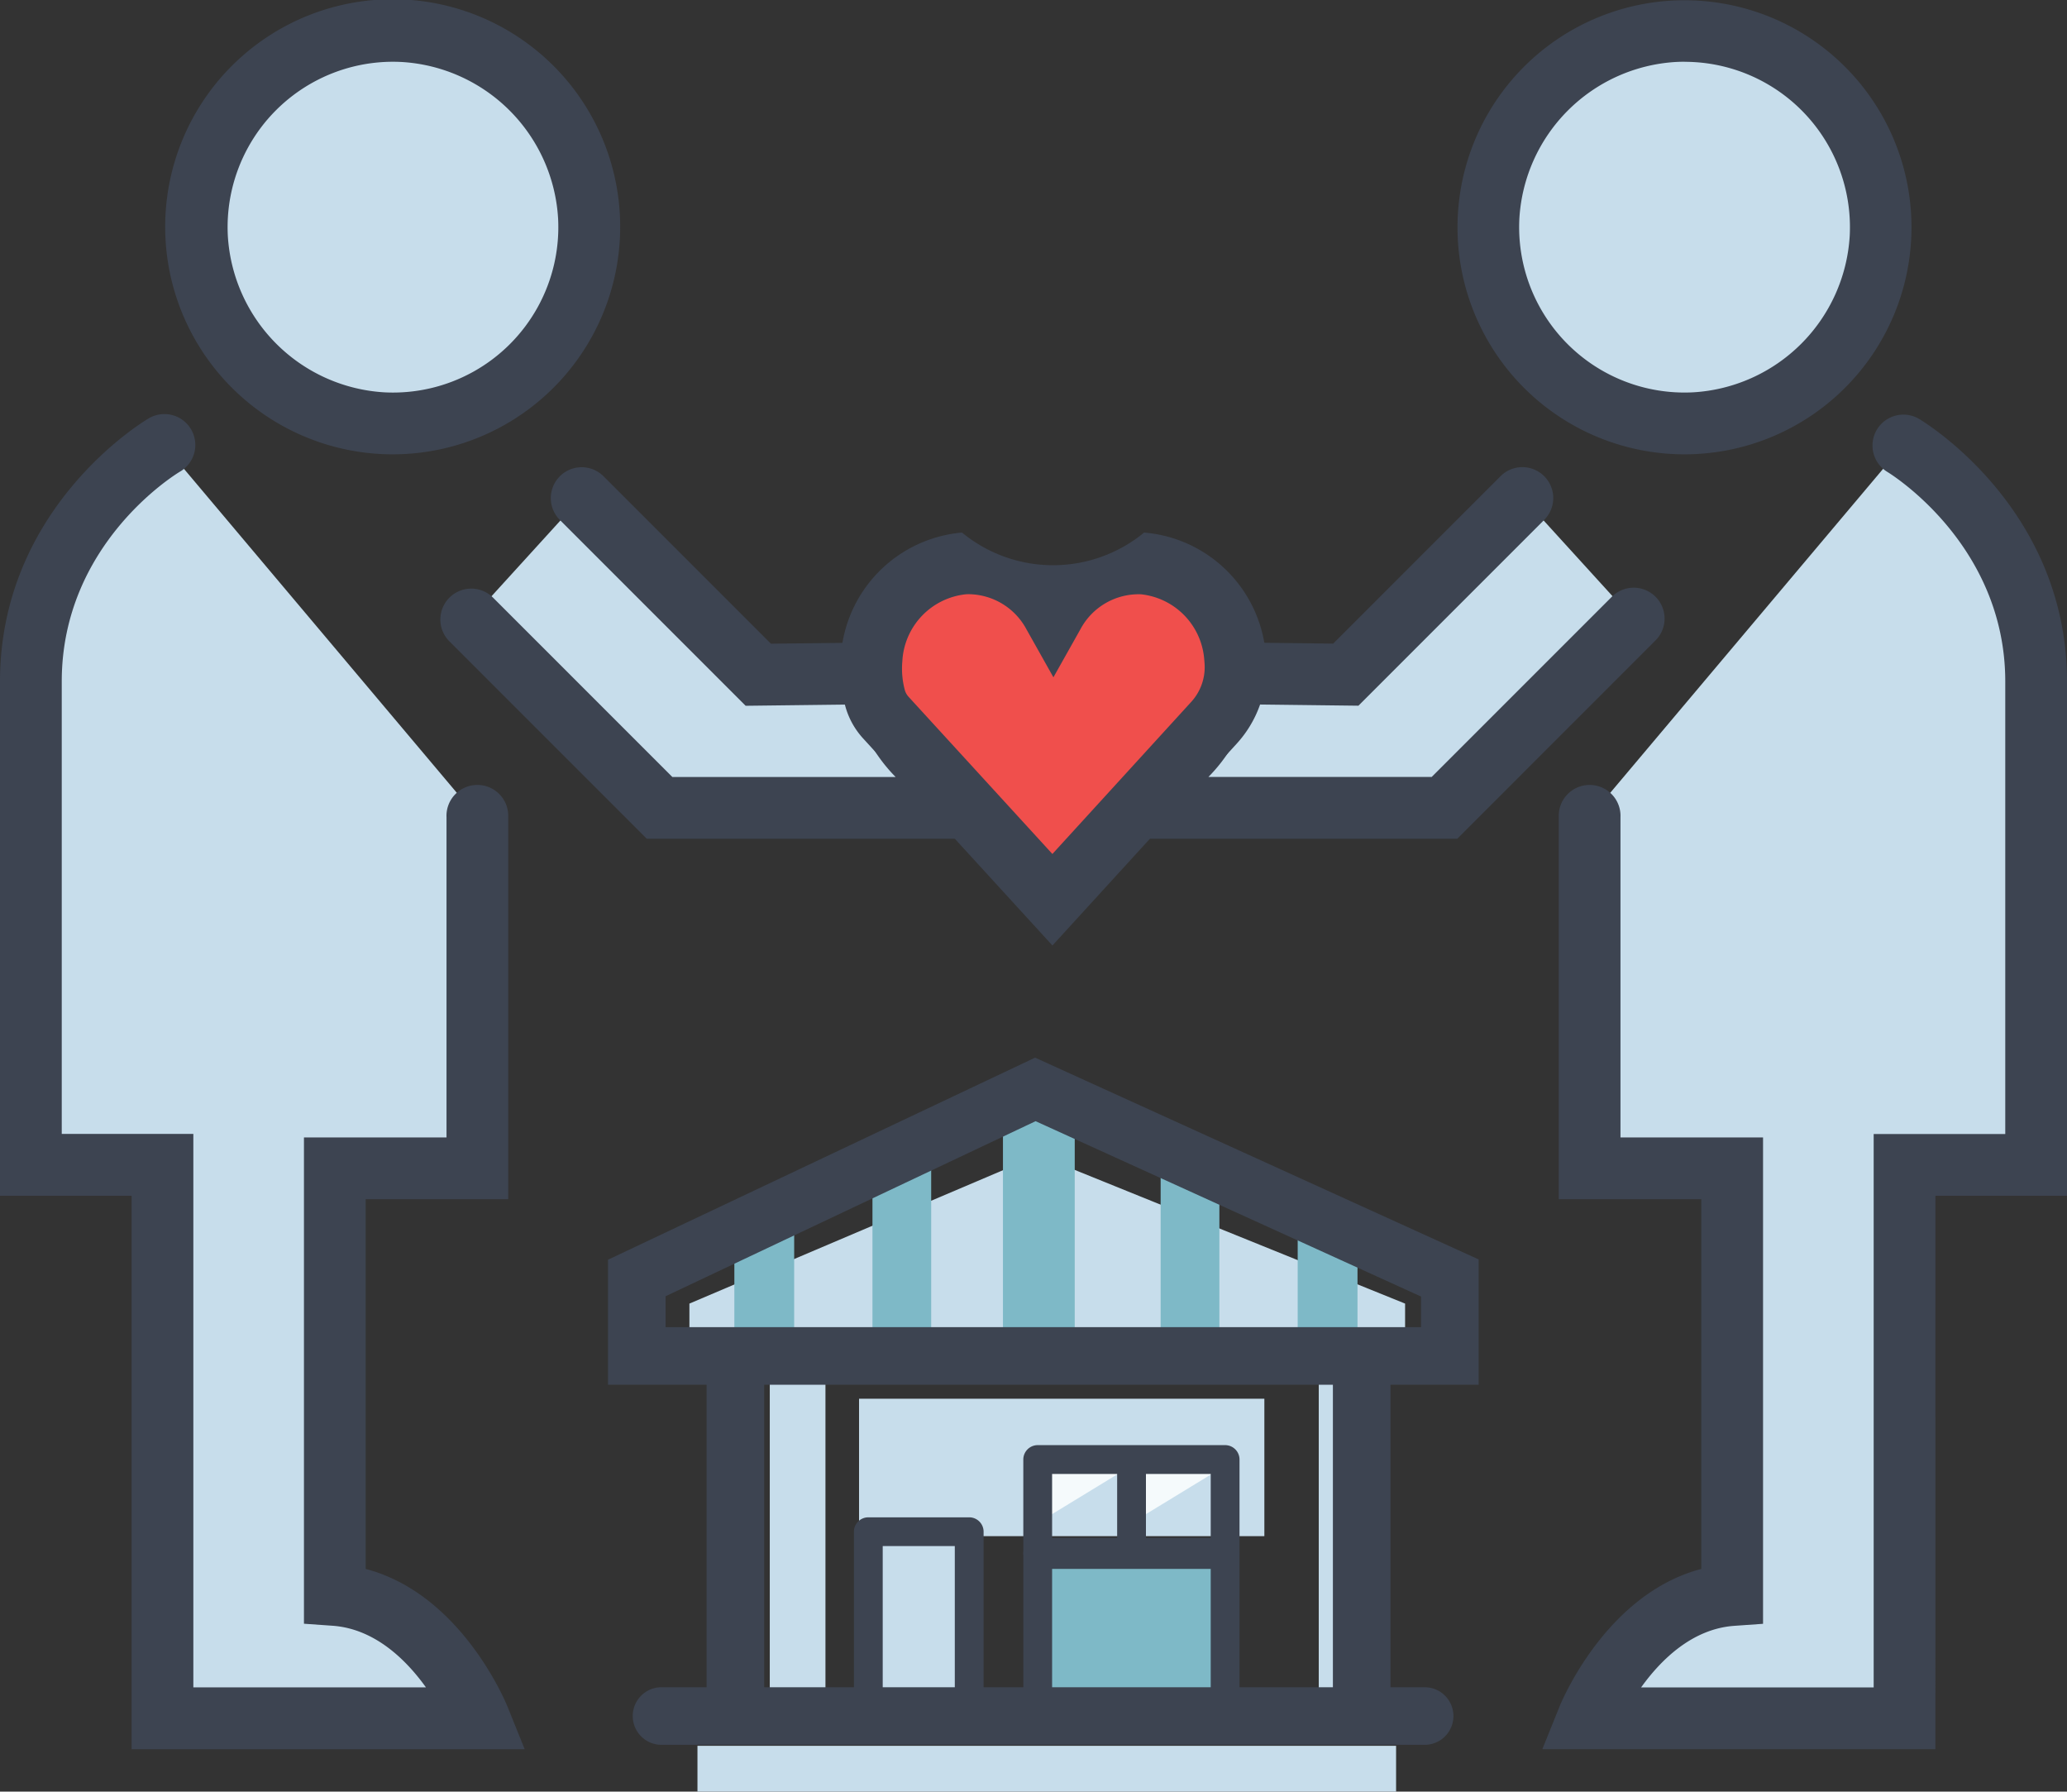
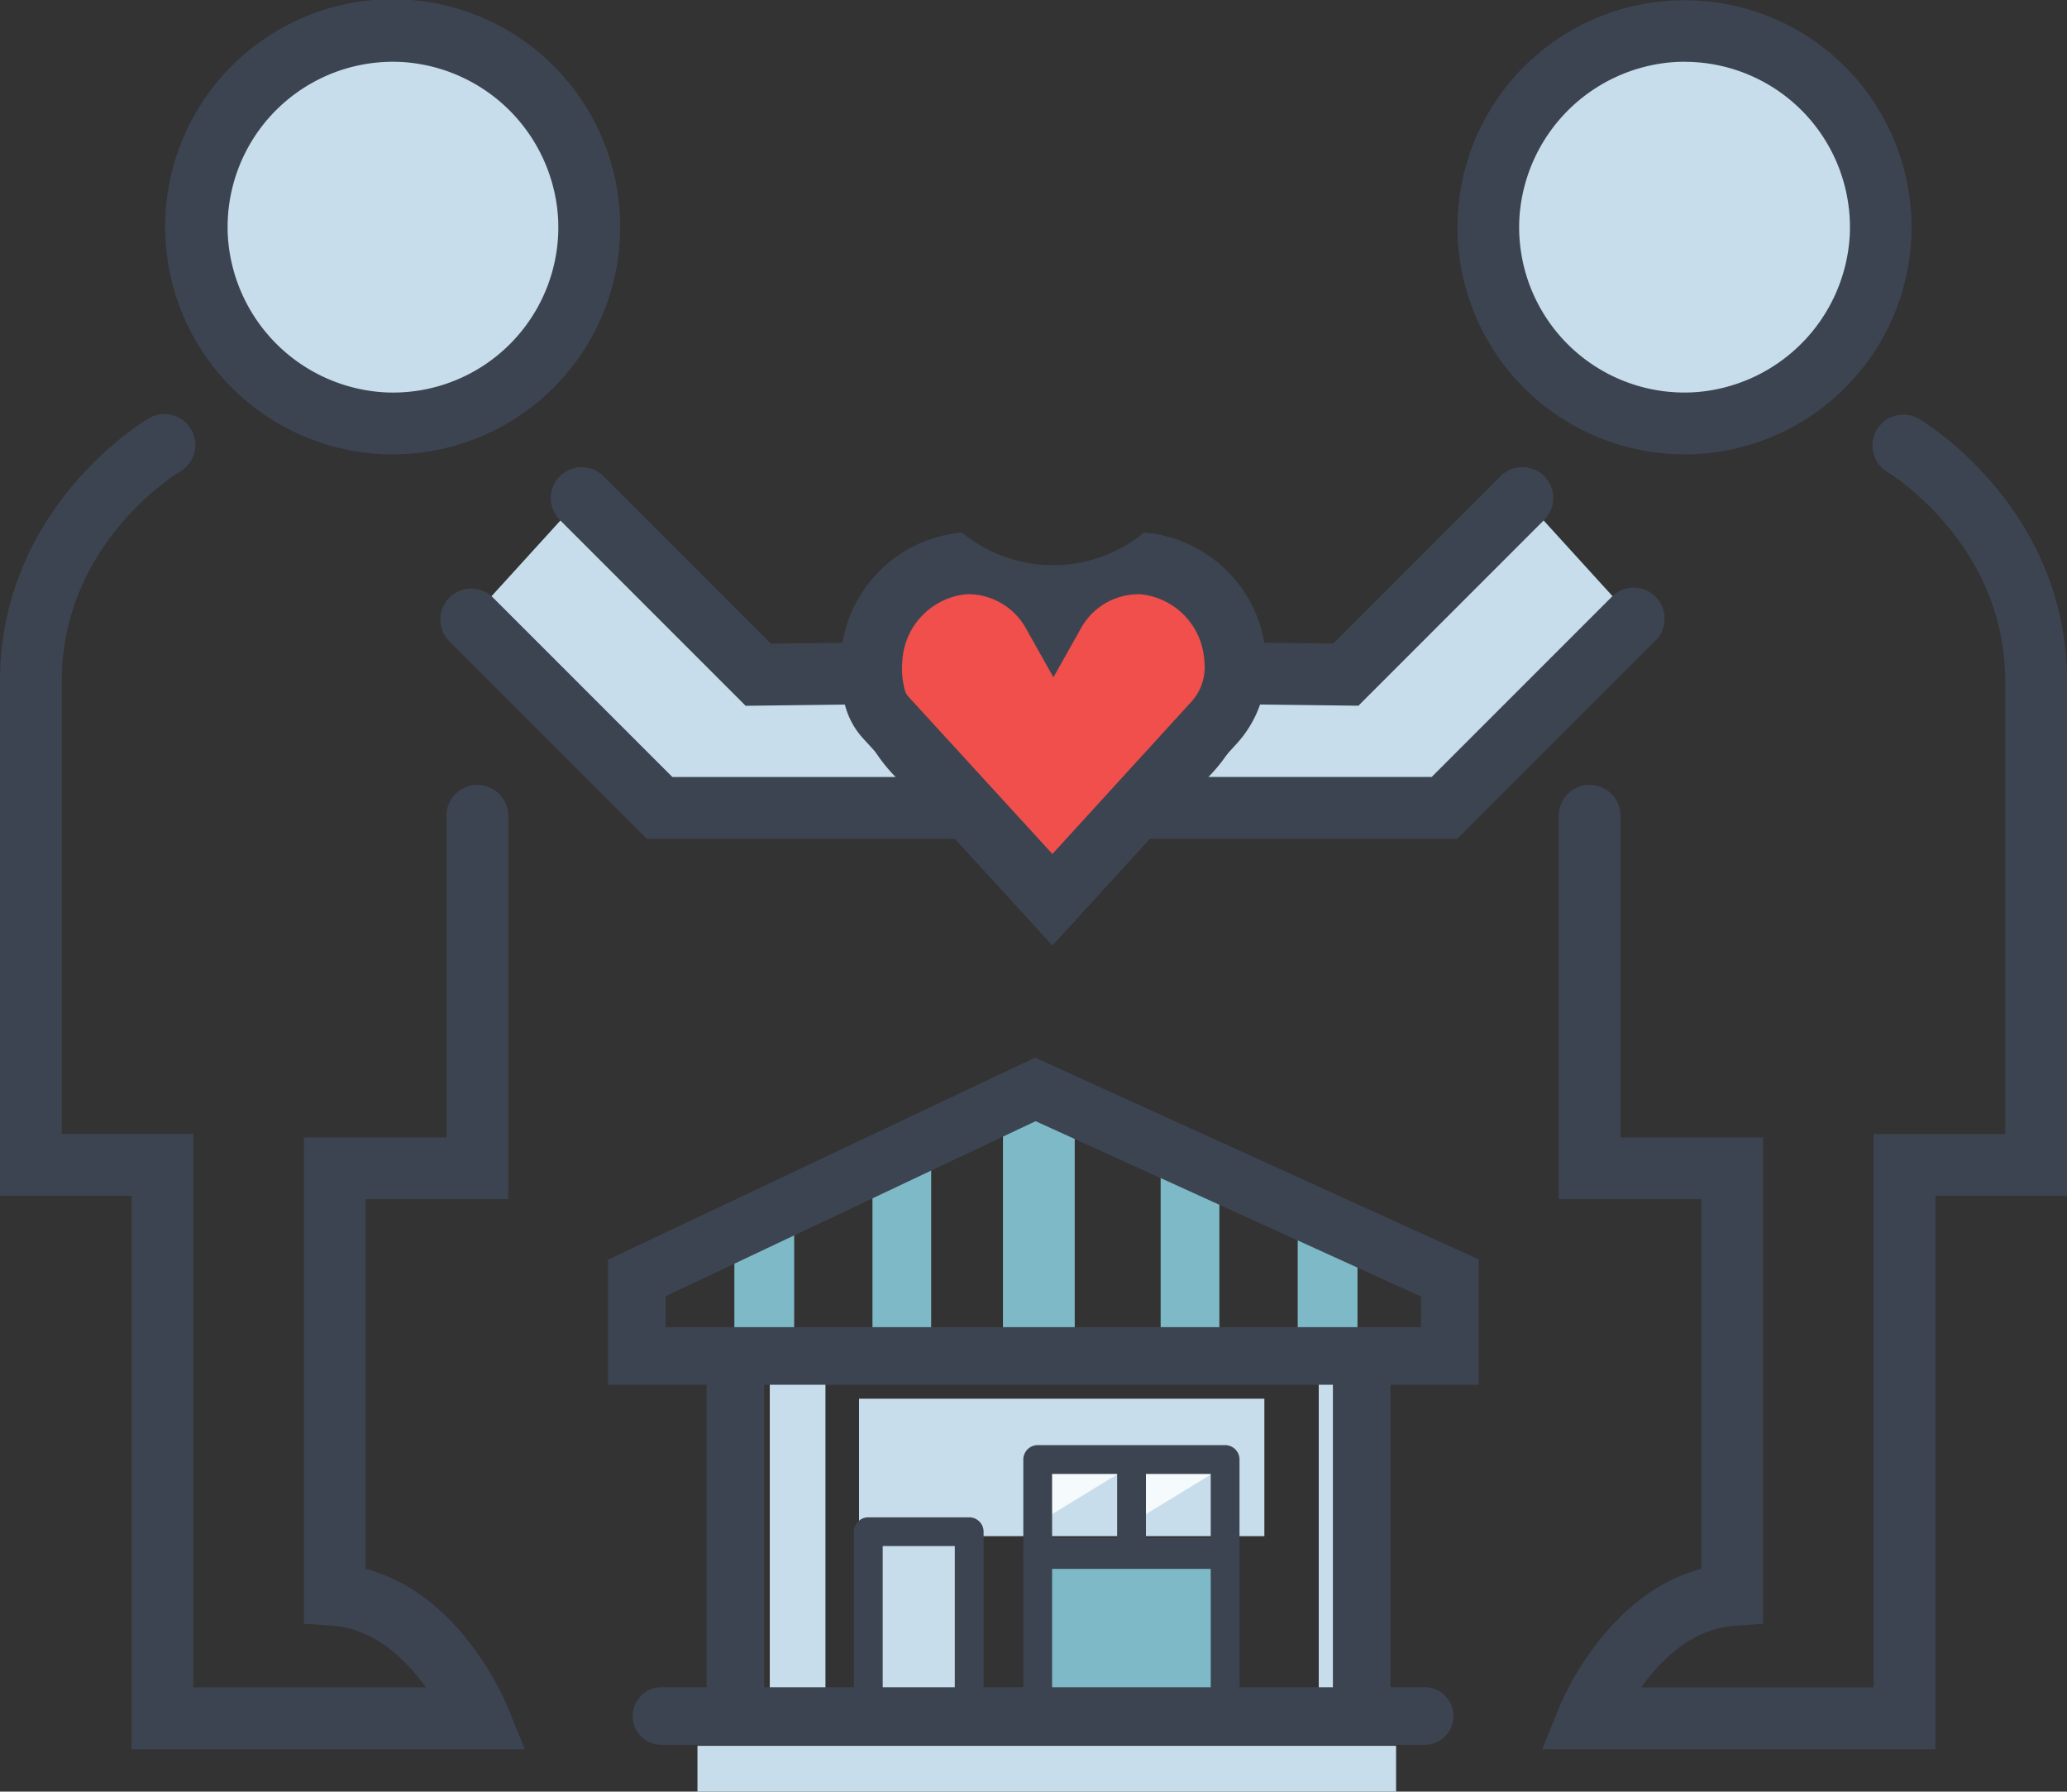
<svg xmlns="http://www.w3.org/2000/svg" id="illust" width="130.642" height="113.216" viewBox="0 0 130.642 113.216">
  <rect x="0" y="0" width="130.642" height="113.216" fill="#333333" stroke="none" />
  <g id="グループ_1030" data-name="グループ 1030" transform="translate(1.952 1.952)">
    <g id="グループ_1026" data-name="グループ 1026" transform="translate(10.482)">
      <path id="パス_1497" data-name="パス 1497" d="M3666.778,1326.92a12.4,12.4,0,1,0-11.747-11.736A12.4,12.4,0,0,0,3666.778,1326.92Z" transform="translate(-3655.014 -1302.13)" fill="#c7ddeb" />
    </g>
-     <path id="パス_1498" data-name="パス 1498" d="M3634.2,1448.136v22.187h-9.01v26.964c6.139.433,9.109,7.79,9.109,7.79h-20v-34.971h-8.317v-30.543c0-9.955,8.417-14.932,8.417-14.932" transform="translate(-3605.979 -1398.445)" fill="#c7ddeb" />
    <g id="グループ_1028" data-name="グループ 1028" transform="translate(92.112)">
      <g id="グループ_1027" data-name="グループ 1027">
        <path id="パス_1499" data-name="パス 1499" d="M4049.929,1326.92a12.4,12.4,0,1,1,11.747-11.736A12.405,12.405,0,0,1,4049.929,1326.92Z" transform="translate(-4036.886 -1302.13)" fill="#c7ddeb" />
      </g>
    </g>
-     <path id="パス_1500" data-name="パス 1500" d="M4086.3,1424.631s8.416,4.977,8.416,14.932v30.543H4086.4v34.971h-20s2.97-7.357,9.109-7.79v-26.964H4066.5v-22.187" transform="translate(-3967.979 -1398.445)" fill="#c7ddeb" />
    <g id="グループ_1029" data-name="グループ 1029" transform="translate(27.802 29.493)">
      <path id="パス_1501" data-name="パス 1501" d="M3743.021,1440.1l11.188,11.188,7.883-.094a5.914,5.914,0,0,0,.226,1.98c.614,2.12,2.448,3.8,4.152,5.259q.733.627,1.449,1.271h-19.947l-11.933-11.933" transform="translate(-3736.039 -1440.098)" fill="#c7ddeb" />
      <path id="パス_1502" data-name="パス 1502" d="M3955.529,1440.1l-11.188,11.188-7.883-.094a5.914,5.914,0,0,1-.225,1.98c-.614,2.12-2.447,3.8-4.152,5.259-.489.418-.971.843-1.45,1.271h19.948l11.933-11.933" transform="translate(-3889.034 -1440.098)" fill="#c7ddeb" />
-       <path id="パス_1503" data-name="パス 1503" d="M3879.333,1472.254a5.788,5.788,0,0,0-5.848-5.365c-2.041,0-3.838,1.849-4.889,3.389-1.051-1.54-2.848-3.389-4.889-3.389a5.82,5.82,0,0,0-5.152,3.066,5.54,5.54,0,0,0-.638,2.3" transform="translate(-3831.864 -1461.162)" fill="#c7ddeb" />
      <path id="パス_1504" data-name="パス 1504" d="M3885.176,1531.809c1.366,1.223,2.707,2.471,4.114,3.659,1.012.854,1.166.68,2-.153,1.1-1.1,2.353-2.291,3.59-3.505" transform="translate(-3853.296 -1512.204)" fill="#c7ddeb" />
    </g>
    <path id="パス_1505" data-name="パス 1505" d="M3877.466,1465.885q-.01-.226-.033-.454a6.438,6.438,0,0,0-5.848-5.9,6.567,6.567,0,0,1-11.292,0,6.446,6.446,0,0,0-5.826,6.013,7.152,7.152,0,0,0,.207,2.458,3,3,0,0,0,.681,1.259l10.538,11.52,10.221-11.192A5.214,5.214,0,0,0,3877.466,1465.885Z" transform="translate(-3801.328 -1425.881)" fill="#c7ddeb" />
  </g>
  <g id="グループ_1036" data-name="グループ 1036" transform="translate(0 0)">
    <g id="グループ_1031" data-name="グループ 1031" transform="translate(10.482)">
      <path id="パス_1506" data-name="パス 1506" d="M3660.224,1321.71q-.36,0-.72-.018h0a14.379,14.379,0,1,1,.721.018Zm-.525-3.917a10.452,10.452,0,0,0,10.979-10.986,10.529,10.529,0,0,0-9.891-9.89,10.452,10.452,0,0,0-10.983,10.99,10.533,10.533,0,0,0,9.9,9.886Z" transform="translate(-3645.886 -1293)" fill="#3d4451" />
    </g>
    <path id="パス_1507" data-name="パス 1507" d="M3630.011,1499.849h-24.845v-34.971h-8.317v-32.5c0-10.942,8.991-16.385,9.374-16.612a1.952,1.952,0,1,1,1.987,3.36c-.3.18-7.458,4.578-7.458,13.252v28.591h8.317v34.971h14.7c-1.245-1.735-3.228-3.7-5.895-3.892l-1.814-.128V1461.19h9.01v-20.235a1.952,1.952,0,1,1,3.9,0v24.138h-9.01v23.364c6.021,1.576,8.84,8.392,8.968,8.709Z" transform="translate(-3596.849 -1389.313)" fill="#3d4451" />
    <g id="グループ_1033" data-name="グループ 1033" transform="translate(92.113 0.001)">
      <g id="グループ_1032" data-name="グループ 1032">
        <path id="パス_1508" data-name="パス 1508" d="M4042.13,1321.712a14.347,14.347,0,1,1,.721-.019h0C4042.61,1321.706,4042.369,1321.712,4042.13,1321.712Zm.623-1.968h0Zm-.631-22.84q-.276,0-.554.014a10.532,10.532,0,0,0-9.892,9.89,10.454,10.454,0,0,0,10.979,10.986h0a10.533,10.533,0,0,0,9.9-9.886,10.452,10.452,0,0,0-10.429-11Z" transform="translate(-4027.759 -1293.003)" fill="#3d4451" />
      </g>
    </g>
    <path id="パス_1509" data-name="パス 1509" d="M4077.712,1499.848h-24.845l1.083-2.682c.127-.317,2.946-7.132,8.967-8.709v-23.364h-9.01v-24.138a1.952,1.952,0,1,1,3.9,0v20.235h9.011v30.735l-1.814.128c-2.667.188-4.649,2.156-5.894,3.892h14.7v-34.971h8.317v-28.591c0-8.74-7.384-13.208-7.458-13.252a1.952,1.952,0,0,1,1.987-3.36c.382.226,9.374,5.67,9.374,16.612v32.495h-8.317Z" transform="translate(-3955.387 -1389.313)" fill="#3d4451" />
    <g id="グループ_1034" data-name="グループ 1034" transform="translate(27.802 29.493)">
      <path id="パス_1510" data-name="パス 1510" d="M3765.849,1454.476h-25.865l-12.5-12.5a1.952,1.952,0,0,1,2.76-2.76l11.361,11.361h14.111a10.165,10.165,0,0,1-2.448-4.035q-.08-.273-.139-.55l-6.894.083-11.77-11.77a1.952,1.952,0,0,1,2.76-2.76l10.608,10.607,9.15-.11-.118,2.087a3.945,3.945,0,0,0,.151,1.327c.458,1.581,2,3,3.545,4.317.45.384.92.8,1.483,1.3Z" transform="translate(-3726.909 -1430.968)" fill="#3d4451" />
      <path id="パス_1511" data-name="パス 1511" d="M3932.588,1454.476h-25.867l3.81-3.407c.573-.512,1.043-.925,1.483-1.3,1.542-1.318,3.087-2.737,3.544-4.317a3.959,3.959,0,0,0,.152-1.328l-.117-2.086,9.15.109,10.606-10.607a1.952,1.952,0,0,1,2.76,2.76l-11.769,11.77-6.895-.083q-.059.277-.139.551a10.161,10.161,0,0,1-2.448,4.035h14.111l11.361-11.361a1.952,1.952,0,1,1,2.76,2.76Z" transform="translate(-3868.284 -1430.968)" fill="#3d4451" />
      <path id="パス_1512" data-name="パス 1512" d="M3850.74,1467.03l-.111,0a1.953,1.953,0,0,1-1.84-2.059,7.47,7.47,0,0,1,.865-3.108,7.756,7.756,0,0,1,6.875-4.1h0a6.332,6.332,0,0,0,9.778,0,7.779,7.779,0,0,1,4.441,1.348,7.905,7.905,0,0,1,3.355,5.869,1.952,1.952,0,1,1-3.9.2,3.989,3.989,0,0,0-1.673-2.854,3.947,3.947,0,0,0-2.225-.659c-.939,0-2.226,1-3.277,2.538l-1.612,2.362-1.612-2.362c-1.052-1.542-2.338-2.538-3.276-2.538a3.862,3.862,0,0,0-3.429,2.031,3.588,3.588,0,0,0-.413,1.494A1.953,1.953,0,0,1,3850.74,1467.03Z" transform="translate(-3822.733 -1452.032)" fill="#3d4451" />
      <path id="パス_1513" data-name="パス 1513" d="M3883.124,1530.806a3.59,3.59,0,0,1-2.271-1.027c-1.021-.862-2.012-1.759-2.97-2.626q-.592-.536-1.186-1.069a1.952,1.952,0,1,1,2.6-2.91q.6.54,1.2,1.085c.816.738,1.656,1.5,2.5,2.225.573-.567,1.18-1.155,1.8-1.756.505-.49,1.02-.989,1.532-1.492a1.952,1.952,0,0,1,2.735,2.785c-.519.509-1.039,1.013-1.55,1.509-.7.683-1.392,1.349-2.03,1.986l-.027.027A3.431,3.431,0,0,1,3883.124,1530.806Z" transform="translate(-3844.165 -1503.074)" fill="#3d4451" />
    </g>
    <g id="グループ_1035" data-name="グループ 1035" transform="translate(53.111 33.645)">
      <path id="パス_1514" data-name="パス 1514" d="M3877.466,1465.885q-.01-.226-.033-.454a6.438,6.438,0,0,0-5.848-5.9,6.567,6.567,0,0,1-11.292,0,6.446,6.446,0,0,0-5.826,6.013,7.152,7.152,0,0,0,.207,2.458,3,3,0,0,0,.681,1.259l10.538,11.52,10.221-11.192A5.214,5.214,0,0,0,3877.466,1465.885Z" transform="translate(-3852.488 -1457.575)" fill="#f04f4c" />
      <path id="パス_1515" data-name="パス 1515" d="M3858.715,1476.5l-11.979-13.1a4.98,4.98,0,0,1-1.127-2.076,9.116,9.116,0,0,1-.266-3.127,8.406,8.406,0,0,1,7.656-7.792,9.059,9.059,0,0,0,11.51,0,8.411,8.411,0,0,1,7.686,7.644c.02.191.034.384.042.574h0a7.186,7.186,0,0,1-1.861,5.106Zm-5.26-22.2c-.076,0-.151,0-.227.007a4.489,4.489,0,0,0-4,4.234,5.234,5.234,0,0,0,.15,1.791,1.056,1.056,0,0,0,.234.44l9.1,9.944,8.78-9.616a3.254,3.254,0,0,0,.844-2.312q-.007-.165-.024-.332a4.485,4.485,0,0,0-4.011-4.151,4.171,4.171,0,0,0-3.824,2.222l-1.7,3.024-1.7-3.024A4.191,4.191,0,0,0,3853.456,1454.3Z" transform="translate(-3845.308 -1450.396)" fill="#3d4451" />
    </g>
  </g>
  <g id="グループ_1041" data-name="グループ 1041" transform="translate(38.429 66.838)">
    <g id="グループ_1040" data-name="グループ 1040">
      <g id="グループ_1037" data-name="グループ 1037" transform="translate(26.248 30.481)">
        <rect id="長方形_4580" data-name="長方形 4580" width="11.845" height="9.632" transform="translate(0.91 0.91)" fill="#7eb9c7" />
-         <path id="パス_1516" data-name="パス 1516" d="M3912.168,1759.717h-11.845a.91.91,0,0,1-.91-.91v-9.633a.91.91,0,0,1,.91-.91h11.845a.91.91,0,0,1,.91.91v9.633A.91.91,0,0,1,3912.168,1759.717Zm-10.935-1.82h10.025v-7.812h-10.025Z" transform="translate(-3899.413 -1748.264)" fill="#3d4451" />
+         <path id="パス_1516" data-name="パス 1516" d="M3912.168,1759.717h-11.845a.91.91,0,0,1-.91-.91v-9.633a.91.91,0,0,1,.91-.91h11.845a.91.91,0,0,1,.91.91v9.633A.91.91,0,0,1,3912.168,1759.717Zm-10.935-1.82h10.025v-7.812h-10.025" transform="translate(-3899.413 -1748.264)" fill="#3d4451" />
      </g>
      <rect id="長方形_4581" data-name="長方形 4581" width="25.617" height="8.684" transform="translate(15.866 21.551)" fill="#c7ddeb" />
      <rect id="長方形_4582" data-name="長方形 4582" width="3.519" height="22.176" transform="translate(44.921 19.137)" fill="#c7ddeb" />
      <rect id="長方形_4583" data-name="長方形 4583" width="3.519" height="22.176" transform="translate(10.224 19.137)" fill="#c7ddeb" />
      <path id="パス_1517" data-name="パス 1517" d="M3911.088,1725.034l-6.078,3.707.035-3.707h6.043Z" transform="translate(-3877.565 -1699.519)" fill="#f5fafc" />
      <path id="パス_1518" data-name="パス 1518" d="M3938.847,1725.034l-6.079,3.707.036-3.707h6.043Z" transform="translate(-3899.39 -1699.519)" fill="#f5fafc" />
-       <path id="パス_1519" data-name="パス 1519" d="M3845.922,1647.838h-45.234v-3.968l22.052-9.379,23.182,9.379Z" transform="translate(-3795.544 -1628.331)" fill="#c7ddeb" />
      <g id="グループ_1038" data-name="グループ 1038" transform="translate(7.985 2.449)">
        <path id="パス_1520" data-name="パス 1520" d="M3813.977,1659.356v-7.94l3.781-1.561v9.4h-3.781" transform="translate(-3813.977 -1642.859)" fill="#7eb9c7" />
        <path id="パス_1521" data-name="パス 1521" d="M3858.524,1641.071h-3.711v-12.647l3.711-1.65Z" transform="translate(-3846.084 -1624.712)" fill="#7eb9c7" />
        <path id="パス_1522" data-name="パス 1522" d="M3984.316,1659.356v-7.94l-3.78-1.561v9.4h3.78" transform="translate(-3944.931 -1642.859)" fill="#7eb9c7" />
        <path id="パス_1523" data-name="パス 1523" d="M3940.021,1641.071h3.712v-12.647l-3.712-1.65Z" transform="translate(-3913.078 -1624.712)" fill="#7eb9c7" />
        <rect id="長方形_4584" data-name="長方形 4584" width="4.536" height="16.359" transform="translate(16.977)" fill="#7eb9c7" />
      </g>
      <path id="パス_1524" data-name="パス 1524" d="M3831.649,1626.338h-55.026v-7.9l26.994-12.77,28.032,12.75Zm-51.386-3.64h47.746v-1.934l-24.362-11.081-23.384,11.062Z" transform="translate(-3776.623 -1605.671)" fill="#3d4451" />
      <rect id="長方形_4585" data-name="長方形 4585" width="44.156" height="2.895" transform="translate(5.653 43.484)" fill="#c7ddeb" />
      <rect id="長方形_4586" data-name="長方形 4586" width="3.64" height="22.176" transform="translate(6.231 19.137)" fill="#3d4451" />
      <rect id="長方形_4587" data-name="長方形 4587" width="3.64" height="22.176" transform="translate(45.815 19.137)" fill="#3d4451" />
      <g id="グループ_1039" data-name="グループ 1039" transform="translate(15.542 29.042)">
        <rect id="長方形_4588" data-name="長方形 4588" width="6.376" height="11.503" transform="translate(0.91 0.91)" fill="#c7ddeb" />
        <path id="パス_1525" data-name="パス 1525" d="M3856.615,1754.853h-6.376a.91.91,0,0,1-.911-.91v-11.5a.911.911,0,0,1,.911-.91h6.376a.91.91,0,0,1,.91.91v11.5A.91.91,0,0,1,3856.615,1754.853Zm-5.466-1.82h4.556v-9.683h-4.556Z" transform="translate(-3849.329 -1741.53)" fill="#3d4451" />
      </g>
      <path id="パス_1526" data-name="パス 1526" d="M3912.168,1727.887h-11.845a.91.91,0,0,1-.91-.91v-5.863a.91.91,0,0,1,.91-.91h11.845a.91.91,0,0,1,.91.91v5.863A.909.909,0,0,1,3912.168,1727.887Zm-10.935-1.82h10.025v-4.043h-10.025Z" transform="translate(-3873.165 -1695.721)" fill="#3d4451" />
      <path id="パス_1527" data-name="パス 1527" d="M3833.985,1795.416h-48.231a1.82,1.82,0,0,1,0-3.64h48.231a1.82,1.82,0,1,1,0,3.64Z" transform="translate(-3782.372 -1751.994)" fill="#3d4451" />
      <rect id="長方形_4589" data-name="長方形 4589" width="1.82" height="6.179" transform="translate(32.179 25.104)" fill="#3d4451" />
    </g>
  </g>
</svg>